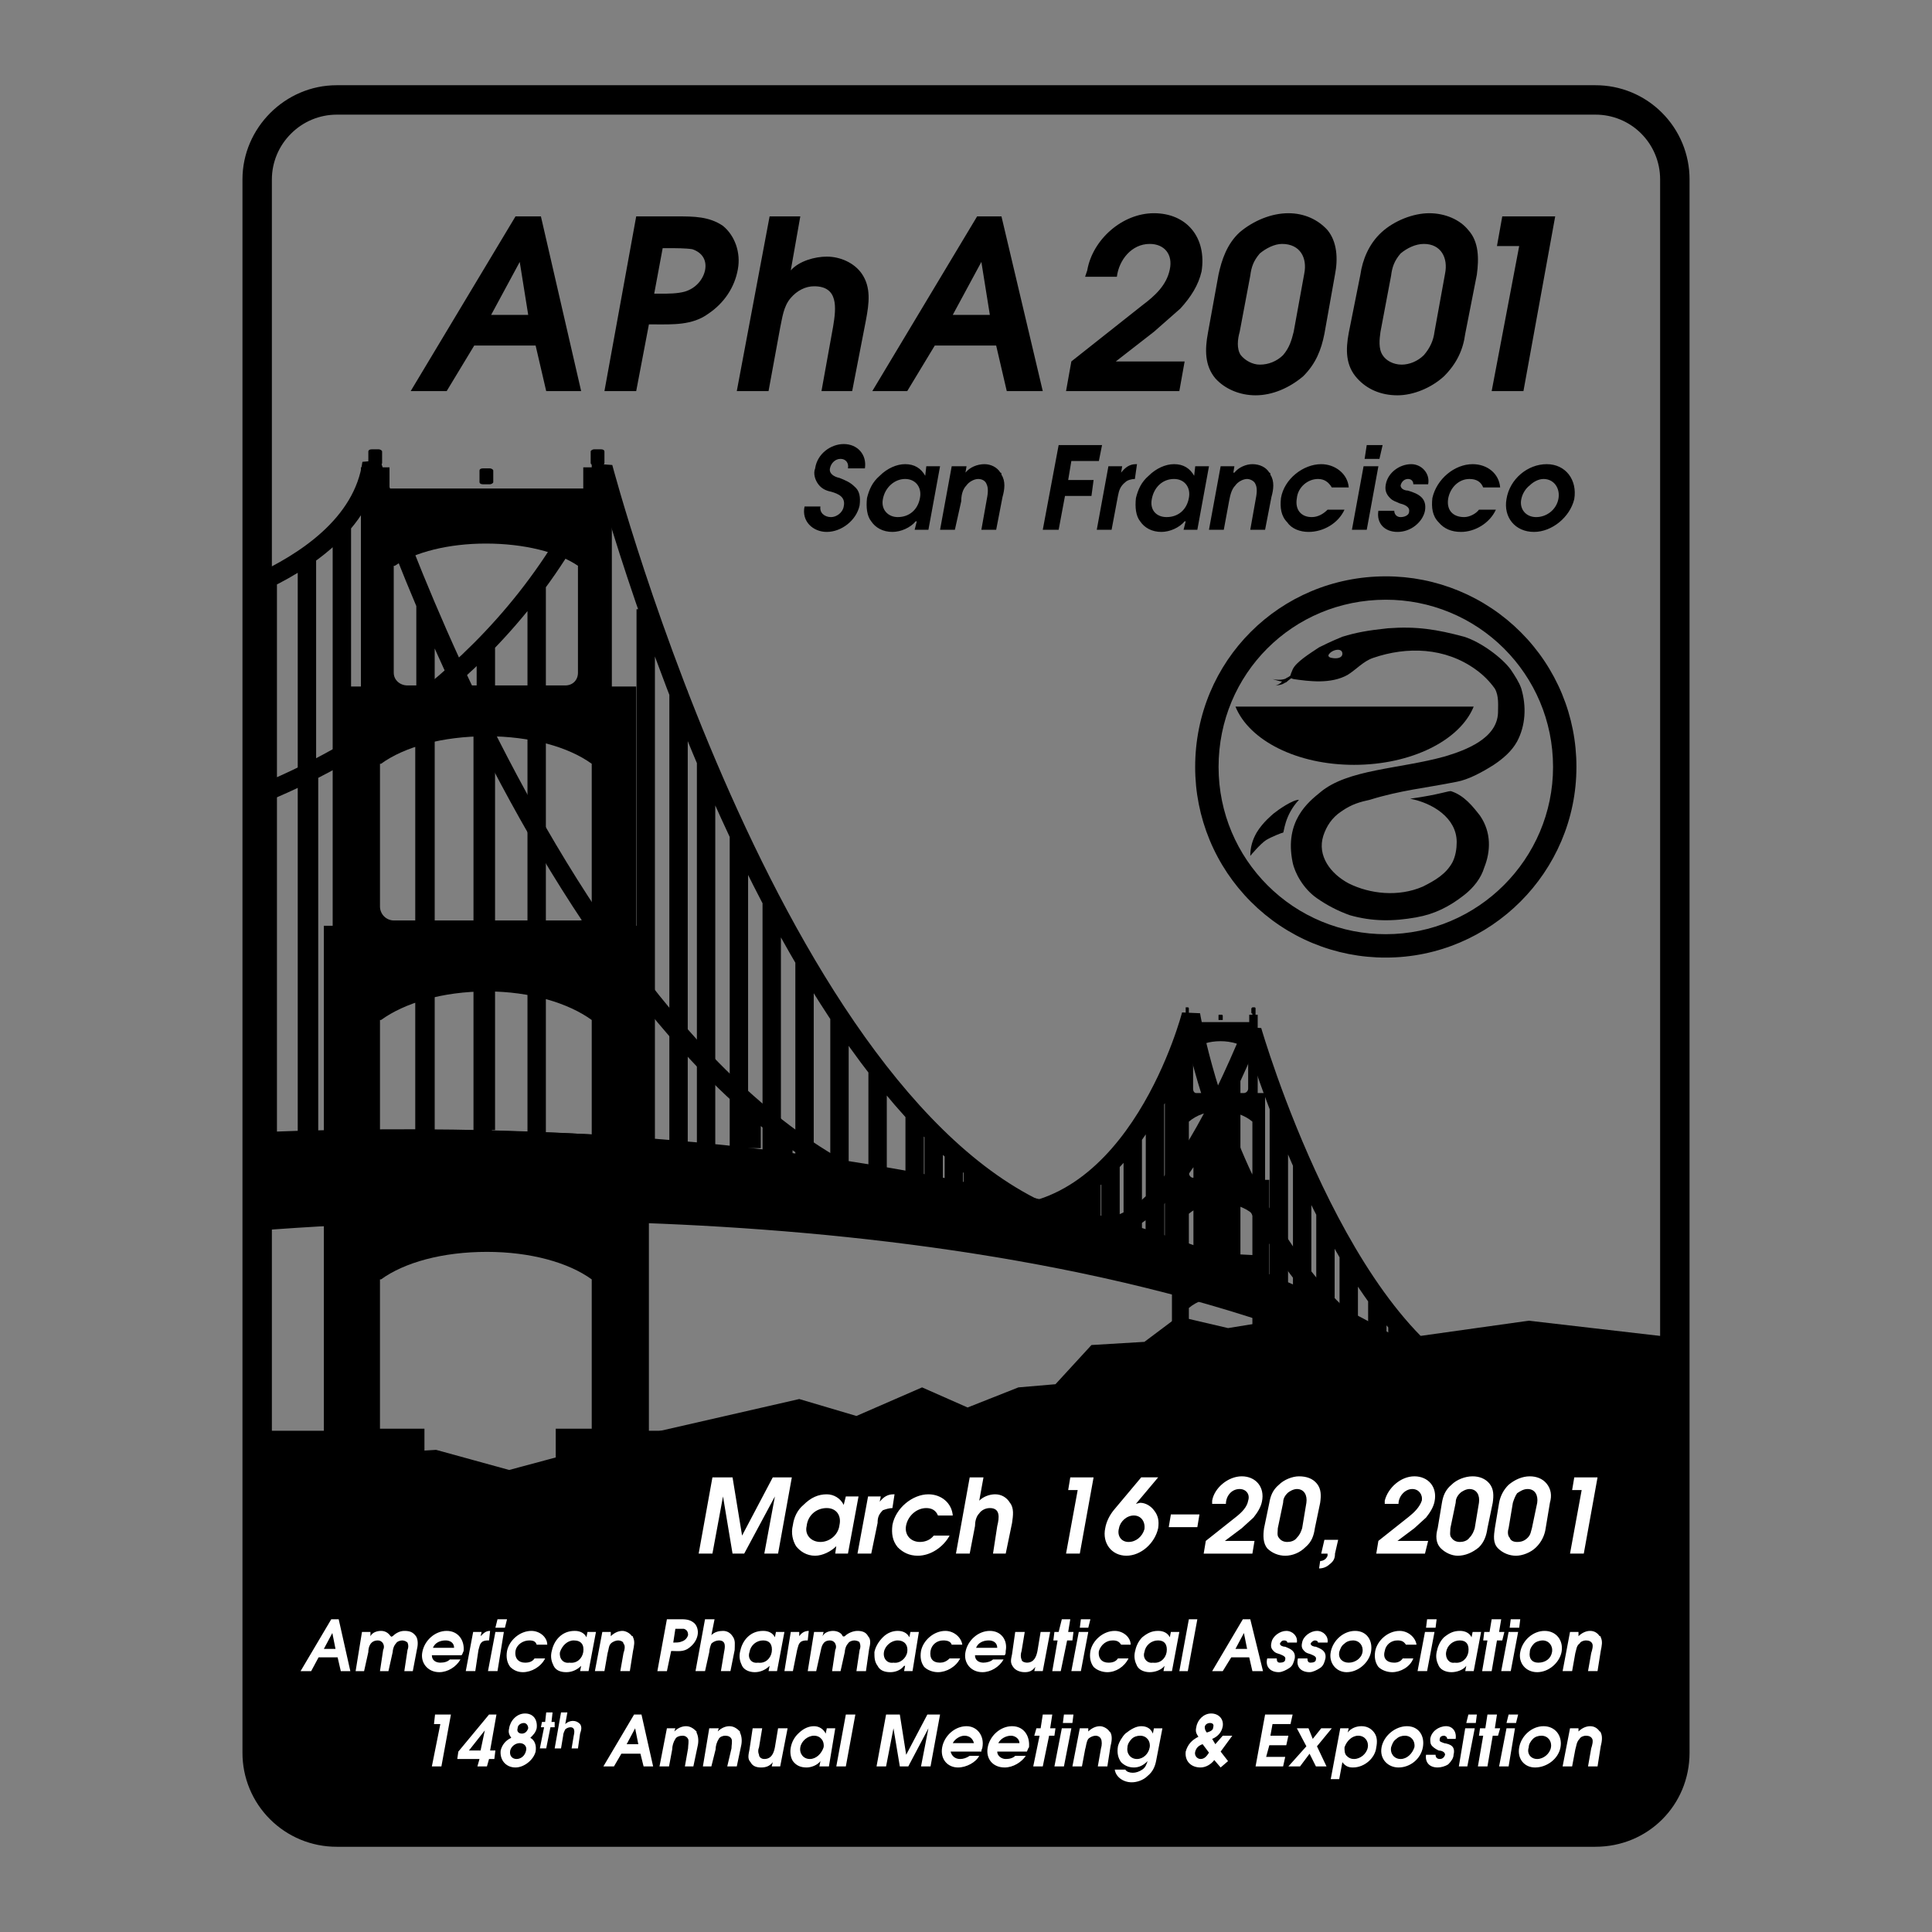
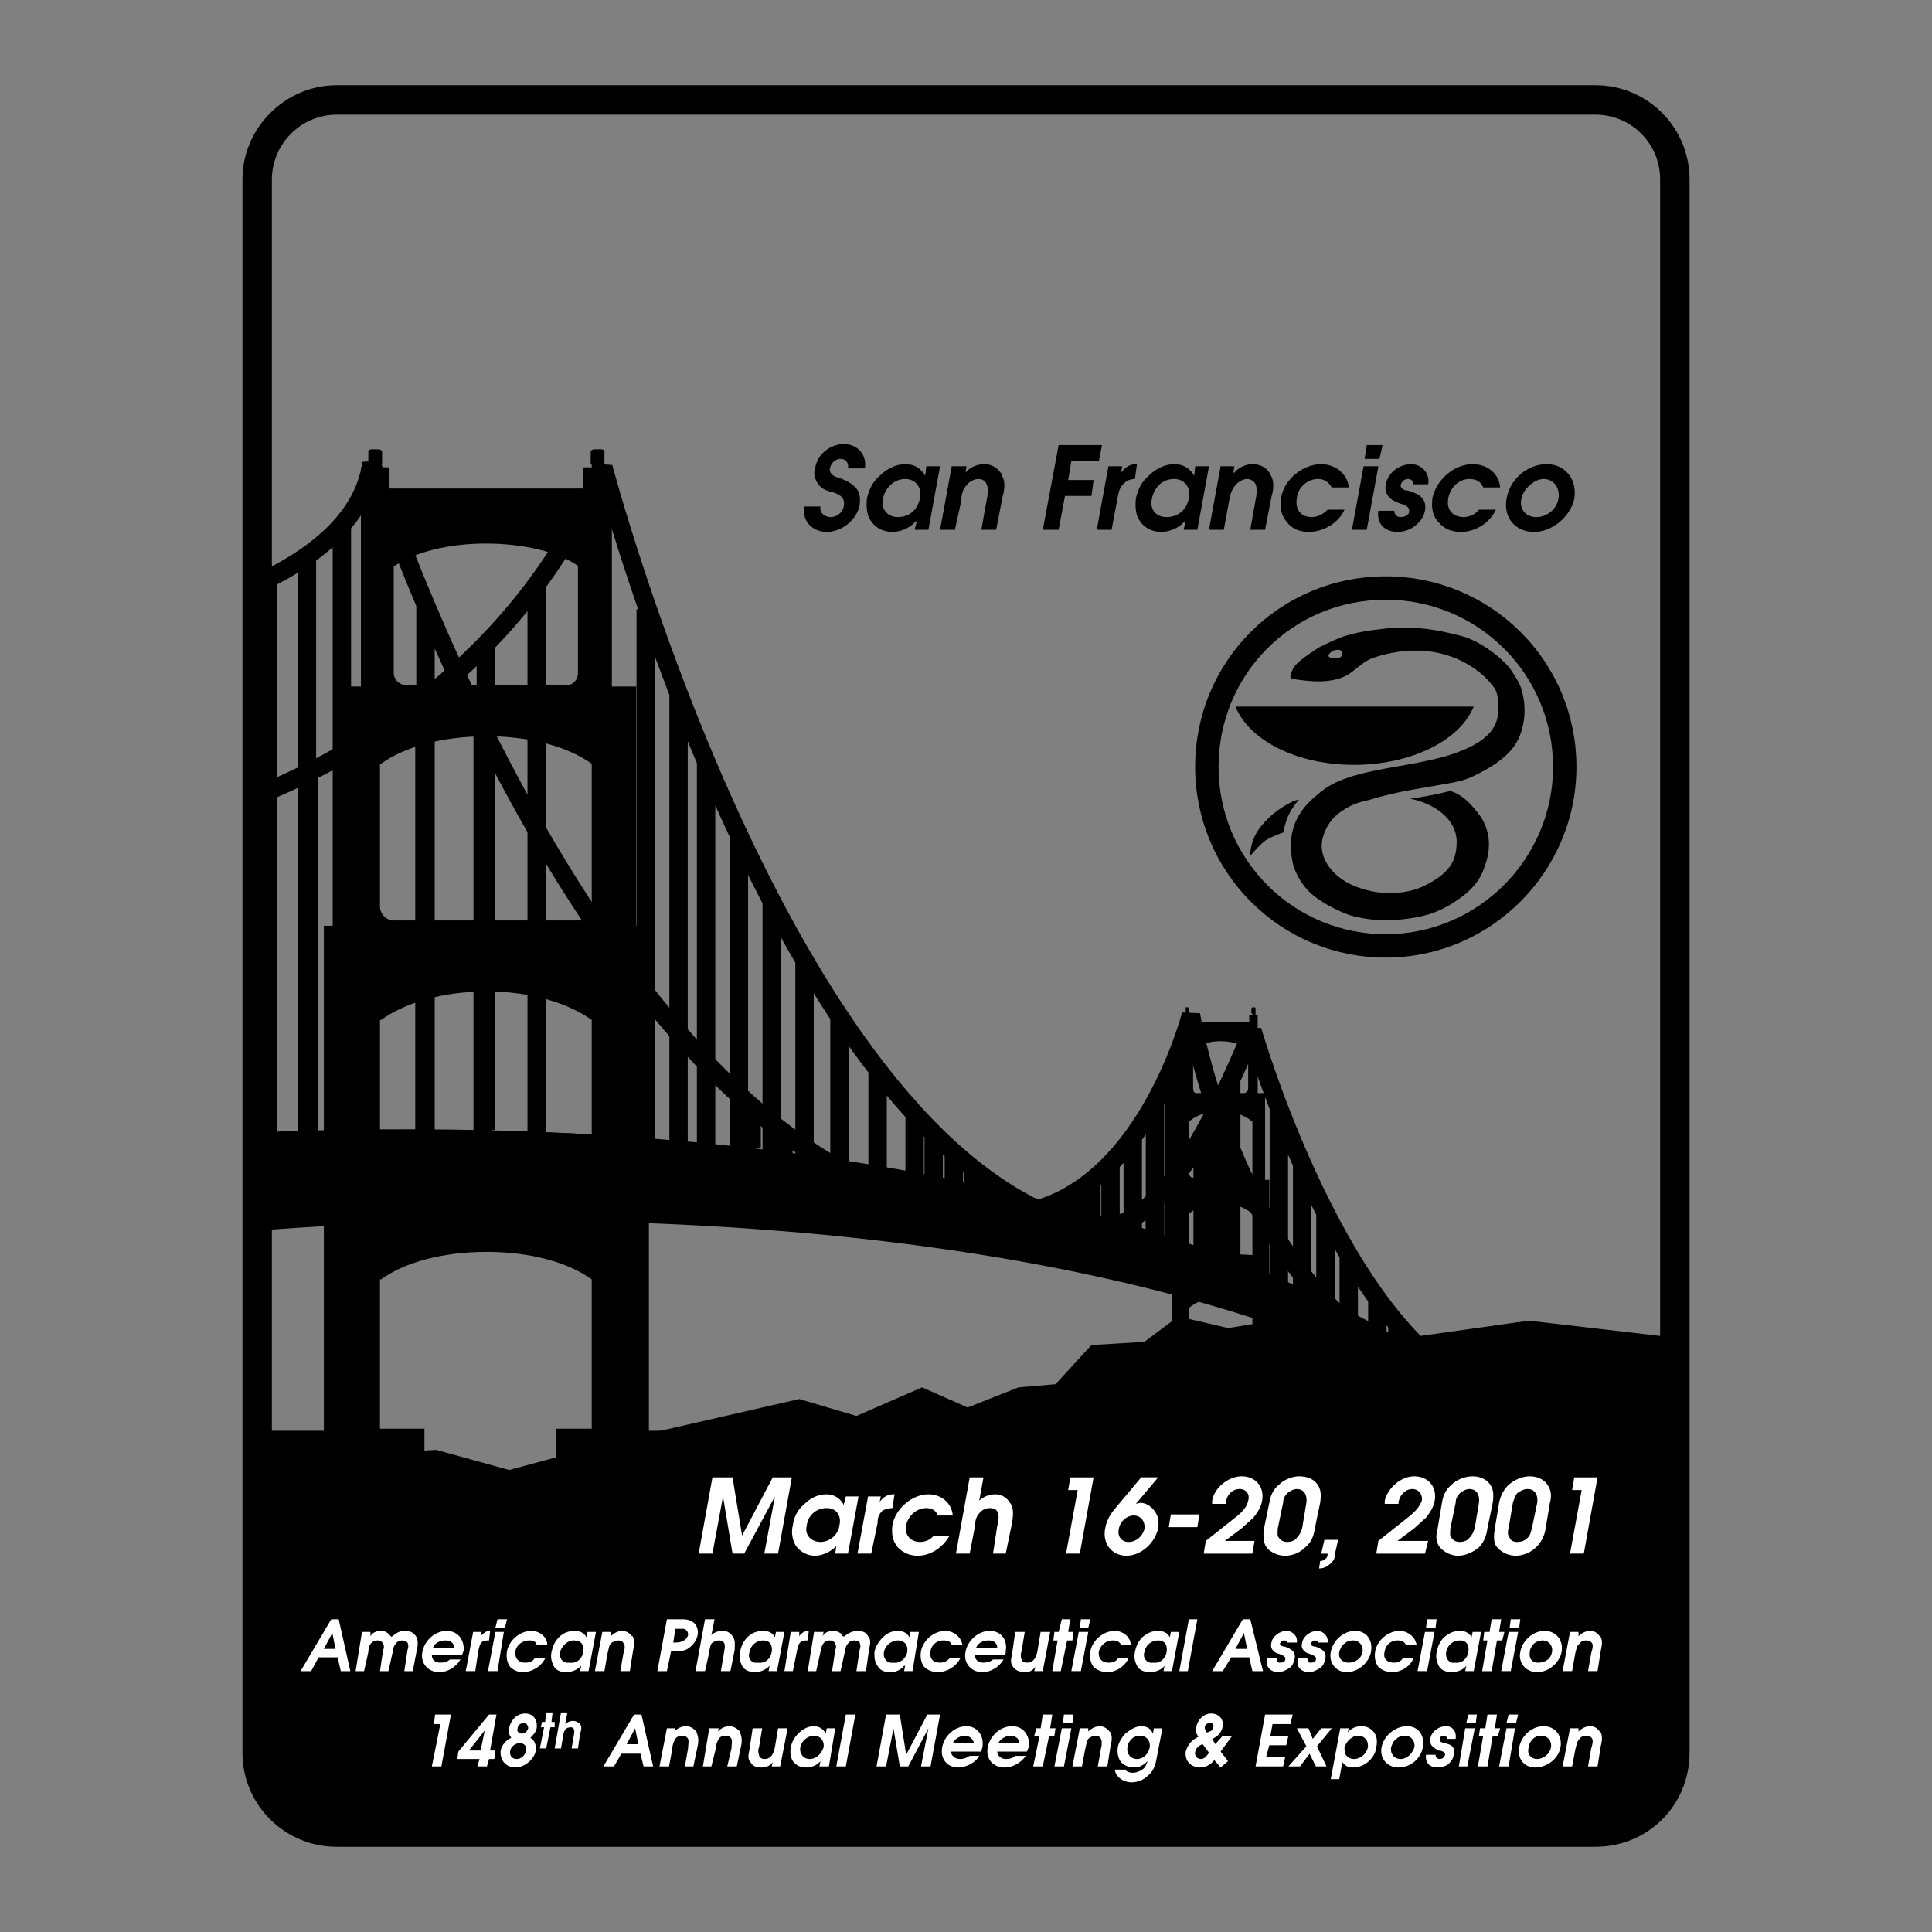
<svg xmlns="http://www.w3.org/2000/svg" width="1000" height="1000" viewBox="0 0 1000 1000" fill="none">
  <rect x="0" y="0" width="1000" height="1000" fill="#808080" stroke="none" />
  <path d="M174.21 44.117H825.79C832.184 44.098 838.518 45.344 844.428 47.785C850.338 50.226 855.706 53.812 860.222 58.337C864.754 62.864 868.349 68.241 870.801 74.159C873.253 80.077 874.513 86.421 874.51 92.827V907.172C874.51 920.78 869.14 932.951 860.352 941.724C851.579 950.507 839.398 955.881 825.79 955.881H174.21C167.804 955.887 161.459 954.628 155.541 952.177C149.622 949.725 144.246 946.128 139.721 941.594C135.196 937.079 131.61 931.713 129.17 925.805C126.729 919.897 125.482 913.564 125.501 907.172V92.832C125.501 79.535 131.015 67.359 139.856 58.509L139.887 58.477C148.732 49.632 160.913 44.117 174.21 44.117ZM825.79 59.339H174.21C169.822 59.351 165.479 60.229 161.431 61.921C157.382 63.613 153.707 66.087 150.615 69.201L150.589 69.232C147.473 72.322 144.998 75.997 143.304 80.046C141.611 84.095 140.734 88.438 140.722 92.827V907.172C140.708 911.565 141.563 915.917 143.238 919.978C144.912 924.039 147.374 927.729 150.48 930.834C153.595 933.953 157.294 936.427 161.366 938.114C165.438 939.801 169.802 940.668 174.21 940.665H825.79C835.201 940.665 843.585 936.987 849.592 930.969C855.6 924.962 859.278 916.583 859.278 907.177V92.832C859.278 83.618 855.548 75.193 849.457 69.102C846.352 65.993 842.662 63.53 838.6 61.855C834.538 60.179 830.184 59.324 825.79 59.339Z" fill="black" />
-   <path fill-rule="evenodd" clip-rule="evenodd" d="M255.312 243.532C255.312 242.982 254.218 242.438 253.668 242.438H249.829C248.734 242.438 248.189 242.982 248.189 243.532V249.561C248.189 250.105 248.734 250.655 249.829 250.655H253.668C254.218 250.655 255.312 250.11 255.312 249.561V243.532ZM632.893 525.765C632.893 525.22 632.349 525.22 632.349 525.22H631.254C630.699 525.22 630.699 525.22 630.699 525.765V527.954H632.893V525.765Z" fill="black" />
  <path fill-rule="evenodd" clip-rule="evenodd" d="M670.708 713.178V704.96H656.997V610.696H654.807V565.769H650.979V525.22H649.874V521.931C649.874 521.931 649.874 521.386 649.329 521.386H648.234L647.689 521.931V524.12C647.689 524.12 647.689 524.665 648.234 524.665V525.22H646.595V529.049H616.448V525.22H615.353V521.931C615.353 521.931 615.353 521.386 614.809 521.386H613.714V525.22H612.074V565.769H608.235V610.696H606.596V704.96H592.895V713.178H588.506V734.547H674.542V713.178H670.708ZM617.543 543.295C620.837 540.561 625.771 538.916 631.799 538.916C637.283 538.916 642.751 540.556 646.045 543.295V563.569C646.006 564.14 645.762 564.677 645.357 565.081C644.953 565.486 644.416 565.73 643.845 565.769H619.192C618.098 565.769 617.543 564.664 617.543 563.569V543.295ZM648.234 704.41H642.206V712.628H621.931V704.41H615.353V677.013C619.192 673.719 624.676 671.529 631.799 671.529C638.377 671.529 644.405 673.719 648.234 677.013V704.41ZM648.234 649.605C637.827 649.061 626.865 648.511 615.353 648.511V628.236C619.192 624.952 624.676 622.753 631.799 622.753C638.377 622.753 644.405 624.952 648.234 628.236V649.605ZM648.234 606.867C648.234 608.507 647.14 609.601 646.045 609.601H617.543C616.448 609.601 615.353 608.507 615.353 606.867V580.565C619.192 577.27 624.676 575.081 631.799 575.081C638.377 575.081 644.405 577.27 648.234 580.565V606.867ZM395.604 822.233V763.594H381.903V740.57H335.87V479.177H329.292V355.332H316.691V241.888H312.307V240.793C312.307 240.243 312.857 240.243 312.857 239.693V233.665C312.857 233.12 312.307 232.57 311.212 232.57H307.378C306.834 232.57 305.734 233.12 305.734 233.665V239.693C305.734 240.243 306.279 240.243 306.279 240.793V241.888H301.895V252.85H201.613V241.888H197.224V240.793C197.224 240.243 197.773 240.243 197.773 239.693V233.665C197.773 233.12 196.679 232.57 196.129 232.57H192.295C191.2 232.57 190.65 233.12 190.65 233.665V239.693C190.65 240.243 191.195 240.243 191.195 240.793V241.888H186.811V355.327H174.205V479.172H167.632V740.57H133.106V822.228H395.604V822.233ZM203.802 292.854H204.352C214.764 285.731 232.299 281.347 251.479 281.347C271.208 281.347 288.743 285.731 299.15 292.854V348.204C299.15 352.043 296.411 354.782 292.577 354.782H210.93C207.091 354.782 203.802 352.043 203.802 348.204V292.854ZM196.679 395.336H197.224C209.28 386.568 229.01 381.085 252.023 381.085C274.492 381.085 294.222 386.563 306.279 395.336V469.315C306.279 473.149 303.539 476.438 299.7 476.438H203.802C201.923 476.405 200.131 475.644 198.802 474.315C197.473 472.986 196.712 471.194 196.679 469.315V395.336ZM196.679 527.954H197.224C209.28 519.192 229.01 513.158 252.023 513.158C274.492 513.158 294.222 519.187 306.279 527.954V587.138C272.303 585.498 235.588 584.393 196.679 584.948V527.954ZM196.679 662.212H197.224C209.28 653.45 229.01 647.966 252.023 647.966C274.492 647.966 294.222 653.45 306.279 662.212V739.486H287.649V762.51H219.692V739.486H196.674V662.212H196.679Z" fill="black" />
  <path fill-rule="evenodd" clip-rule="evenodd" d="M737.565 718.112L756.2 714.818C756.2 714.818 588.506 567.954 133.111 586.044V636.999C229.56 629.332 533.706 616.175 737.565 718.112Z" fill="black" />
  <path d="M133.111 411.774C179.694 393.139 268.469 345.462 312.312 241.891C312.312 241.891 404.377 590.419 558.374 634.262C580.293 640.291 608.235 630.434 648.239 533.43C648.239 533.43 693.727 691.257 767.701 719.749M334.226 315.32V590.419M351.216 357.519V599.742M365.467 394.233V598.647M382.452 432.048V605.77M399.443 467.668V608.504M416.428 496.71V613.983M434.513 525.762V614.533M454.243 553.705V614.533M473.422 576.173V627.689M483.285 586.585V624.4M493.702 595.898V620.011M503.559 603.571V616.177M597.813 621.656V651.253M661.935 573.984V667.143M673.992 601.926V675.356M686.049 628.234V689.607M698.105 649.603V685.228M712.901 672.077V692.901M723.319 699.474V685.773M622.476 587.135V648.508M637.282 559.188V656.176M277.781 302.719V601.926M251.479 333.405V584.946M219.692 361.902V598.097M159.959 399.167V595.898" stroke="black" stroke-width="9.52" stroke-miterlimit="2.613" />
  <path d="M133.111 302.168C157.22 291.206 187.911 271.476 192.295 239.695C192.295 239.695 315.046 618.921 512.882 628.783C589.05 632.077 616.448 525.217 616.448 525.217C616.448 525.217 644.405 697.289 767.696 719.753M138.59 299.429V601.381M158.864 287.922V604.675M176.949 272.026V600.286M220.242 312.03V597.536M249.834 377.792V595.897M389.031 572.339V594.258M405.471 586.04V604.675M555.625 617.266V630.978M564.937 611.248V630.428M574.804 601.925V633.162M586.316 588.774V635.901M597.813 570.139V642.474M607.685 550.415V651.802M630.149 575.078V657.285" stroke="black" stroke-width="9.52" stroke-miterlimit="2.613" />
  <path fill-rule="evenodd" clip-rule="evenodd" d="M174.21 948.274H825.79C848.814 948.274 866.889 930.189 866.889 907.175V692.354L791.27 683.592L724.963 692.904L686.054 679.203L635.633 687.421L609.875 681.392L592.345 694.544L564.937 696.183L546.312 716.468L527.133 718.107L500.825 728.514L477.262 718.107L443.286 732.903L413.694 724.141L322.724 744.965L263.54 760.85L225.726 750.443L133.111 755.927V907.175C133.111 930.189 151.741 948.274 174.21 948.274Z" fill="black" />
  <path fill-rule="evenodd" clip-rule="evenodd" d="M167.632 853.461L172.015 845.243L173.655 853.461H167.632ZM155.575 864.973H161.059L164.892 857.85H174.755L176.399 864.973H181.333L175.305 838.12H171.465L155.575 864.973ZM187.361 844.693H191.745V846.893C192.84 844.693 195.579 844.148 197.223 844.148C199.418 844.148 201.062 845.243 202.157 846.893C202.157 846.893 202.702 846.893 202.702 847.438C202.702 846.893 203.252 846.893 203.252 846.893C204.891 845.243 207.086 844.148 209.28 844.148C212.019 844.148 213.664 844.693 215.308 846.893C216.403 848.532 216.403 851.271 215.853 853.461L213.664 864.973H209.28L210.925 854.021C211.194 853.417 211.333 852.763 211.333 852.102C211.333 851.44 211.194 850.786 210.925 850.182C210.172 849.497 209.197 849.109 208.18 849.087C207.086 849.087 205.441 849.632 204.891 850.727C203.797 851.821 203.252 854.021 203.252 855.116L201.057 864.973H196.674L198.318 854.021C198.586 853.513 198.726 852.948 198.726 852.374C198.726 851.8 198.586 851.234 198.318 850.727C198.061 850.224 197.668 849.804 197.183 849.515C196.699 849.225 196.143 849.077 195.579 849.087C191.745 849.087 190.645 852.371 190.645 855.116L188.451 864.973H184.067L187.361 844.693ZM224.076 852.911C225.171 850.177 227.915 849.082 230.654 849.082C232.844 849.082 235.038 850.177 235.038 852.911H224.076ZM238.872 856.755C239.417 856.21 239.417 855.661 239.967 854.566C240.511 849.082 237.227 844.148 231.199 844.148C225.171 844.148 219.692 849.082 218.598 855.111C217.503 860.594 221.337 865.517 227.365 865.517C231.749 865.517 236.133 862.783 238.327 858.939H232.844C231.749 860.034 230.104 860.589 227.915 860.589C225.721 860.589 223.526 859.484 223.526 856.75H238.872V856.755ZM244.906 844.693H249.289L248.745 846.893C250.389 845.243 251.484 844.148 253.678 844.148L253.134 849.082C252.039 849.082 250.944 849.082 249.844 849.627C248.205 850.722 248.205 852.361 247.655 854.016L246.011 864.968H241.082L244.906 844.693ZM256.412 844.693H260.796L257.507 864.968H252.578L256.412 844.693ZM257.507 838.12H262.441L261.346 842.509H256.412L257.507 838.12ZM282.165 858.394C279.976 862.783 275.042 865.517 270.658 865.517C267.919 865.517 265.725 864.423 264.08 862.784C262.435 860.594 261.886 857.85 262.435 854.566C263.535 849.082 269.014 844.148 275.042 844.148C279.426 844.148 283.26 847.443 283.26 851.271H277.781C277.237 849.632 276.137 849.082 273.947 849.082C270.658 849.082 267.369 851.272 266.819 854.566C266.274 858.395 268.464 860.594 271.753 860.594C273.947 860.594 275.587 860.039 276.687 858.394H282.165ZM301.895 855.111C301.35 858.395 298.606 861.139 294.772 860.594C291.483 861.139 289.293 858.395 289.843 855.111C290.938 851.816 293.677 849.082 296.966 849.082C300.8 849.082 302.439 851.272 301.895 855.111ZM308.468 844.693H304.084L303.539 847.438C302.439 845.238 300.25 844.143 297.511 844.143C294.222 844.143 291.483 845.238 289.293 847.438C287.104 849.627 286.004 852.361 285.454 855.111C284.909 857.845 285.454 860.034 286.554 862.234C287.649 864.423 289.843 865.517 293.127 865.517C295.866 865.517 298.605 864.423 300.8 862.234L300.255 864.968H304.639L308.468 844.693ZM311.757 844.693H316.141V846.893C317.785 845.243 319.98 844.148 322.169 844.148C323.814 844.148 326.003 845.243 327.103 846.893C327.647 846.893 327.647 846.893 327.647 847.438C328.742 849.627 328.197 851.816 327.647 854.561L326.003 864.968H321.069L322.714 855.655C323.264 854.016 323.808 851.816 322.714 850.722C322.714 849.627 321.069 849.082 319.974 849.082C318.88 849.082 317.235 849.627 316.135 850.722C315.036 851.816 315.041 854.016 314.491 855.655L312.852 864.968H307.918L311.757 844.693ZM340.254 864.973L345.188 838.12H351.761C354.505 838.12 356.695 838.12 358.889 839.76C360.534 840.865 361.628 843.599 361.078 846.338C360.534 849.082 358.889 851.271 356.694 852.916C353.955 855.116 350.666 854.566 348.477 854.566H347.382L345.193 864.973H340.254ZM349.022 850.177C350.116 850.177 351.761 850.177 352.861 849.632C353.638 849.397 354.345 848.973 354.919 848.398C355.492 847.823 355.915 847.115 356.15 846.338C356.15 844.698 355.6 843.604 353.955 843.054H349.572L348.477 850.177H349.022ZM364.917 838.12H369.851L368.206 846.338C369.851 844.698 372.04 844.148 374.235 844.148C376.429 844.148 378.074 845.243 379.169 846.893C380.813 849.082 380.263 851.272 380.263 854.016L378.074 864.968H373.14L374.785 855.111C375.329 852.366 375.879 849.082 372.046 849.082C370.611 849.145 369.248 849.728 368.212 850.722C367.591 852.108 367.22 853.594 367.117 855.111L364.928 864.968H359.994L364.917 838.12ZM399.443 855.111C398.898 858.395 396.154 861.139 392.32 860.594C389.031 861.139 386.836 858.395 387.936 855.111C388.2 853.417 389.066 851.876 390.374 850.769C391.682 849.662 393.345 849.063 395.059 849.082C398.343 849.082 399.988 851.272 399.443 855.111ZM406.016 844.693H401.632L401.087 847.438C399.993 845.238 397.798 844.143 395.059 844.143C391.775 844.143 389.031 845.238 386.841 847.438C384.652 849.627 383.552 852.361 383.008 855.111C382.463 857.845 383.008 860.034 384.102 862.234C385.197 864.423 387.936 865.517 390.675 865.517C393.415 865.517 396.159 864.423 398.348 862.234L397.803 864.968H402.187L406.016 844.693ZM409.305 844.693H413.689V846.893C414.789 845.243 416.428 844.148 418.623 844.148L418.078 849.082C416.978 849.082 415.883 849.082 414.789 849.627C413.144 850.722 413.144 852.361 412.594 854.016L410.4 864.968H406.016L409.305 844.693ZM421.362 844.693H426.295L425.751 846.893C426.845 844.693 429.585 844.148 431.229 844.148C433.424 844.148 435.613 845.243 436.163 846.893C436.708 846.893 436.708 846.893 436.708 847.438C436.708 846.893 437.257 846.893 437.257 846.893C438.902 845.243 441.641 844.148 443.836 844.148C446.03 844.148 448.22 844.693 449.314 846.893C450.959 848.532 450.409 851.271 449.864 853.461L448.22 864.973H443.286L444.93 854.021C445.2 853.417 445.339 852.763 445.339 852.102C445.339 851.44 445.2 850.786 444.93 850.182C444.93 849.637 443.286 849.087 442.191 849.087C441.097 849.087 439.452 849.632 438.902 850.727C437.807 851.821 437.257 854.021 437.257 855.116L435.068 864.973H430.684L432.329 854.021C432.874 852.916 432.874 851.821 432.329 850.727C431.784 849.632 430.684 849.087 429.59 849.087C425.756 849.087 425.206 852.371 424.656 855.116L422.467 864.973H418.083L421.362 844.693ZM469.583 855.111C469.039 858.395 465.749 861.139 462.46 860.594C459.171 861.139 456.982 858.395 457.527 855.111C458.077 851.816 461.366 849.082 464.655 849.082C467.944 849.082 470.133 851.272 469.583 855.111ZM475.612 844.693H471.228L470.678 847.438C469.583 845.238 467.394 844.143 464.65 844.143C461.905 844.143 459.166 845.238 456.977 847.438C454.787 849.627 453.143 852.361 452.593 855.111C452.593 857.845 452.593 860.034 454.237 862.234C455.332 864.423 457.527 865.517 460.816 865.517C463.555 865.517 466.294 864.423 467.939 862.234H468.483L467.939 864.968H472.323L475.612 844.693ZM496.986 858.394C494.797 862.783 489.863 865.517 485.479 865.517C482.74 865.517 480.001 864.423 478.356 862.784C476.712 860.594 476.167 857.85 476.712 854.566C477.806 849.082 483.29 844.148 489.313 844.148C493.702 844.148 497.536 847.443 498.081 851.271H492.597C492.052 849.632 490.408 849.082 488.213 849.082C484.924 849.082 482.185 851.272 481.635 854.566C481.09 858.395 482.729 860.594 486.569 860.594C488.213 860.594 489.858 860.039 491.502 858.394H496.986ZM505.203 852.911C506.298 850.177 509.043 849.082 511.782 849.082C513.981 849.082 516.171 850.177 516.171 852.911H505.203ZM520.005 856.755C520.549 856.21 520.549 855.661 520.549 854.566C521.644 849.082 518.35 844.148 512.332 844.148C506.293 844.148 500.82 849.082 499.72 855.111C498.625 860.594 502.459 865.517 508.487 865.517C512.876 865.517 517.25 862.783 519.449 858.939H513.966C512.871 860.034 510.672 860.589 509.032 860.589C506.843 860.589 504.643 859.484 504.643 856.75H520.005V856.755ZM543.563 844.693L539.734 864.968H535.345L535.89 862.778C534.251 864.968 532.596 865.512 530.406 865.512C527.672 865.512 525.473 864.418 524.378 862.778C522.739 860.589 523.283 858.939 523.833 856.2L525.473 844.688H530.406L528.767 854.555C528.222 856.195 528.222 857.839 528.767 858.934C528.767 860.029 530.406 860.584 531.501 860.584C535.34 860.584 536.435 857.289 536.985 854.555L538.624 844.688H543.563V844.693ZM547.407 849.082H545.207L545.763 844.693H547.952L549.596 838.12H553.98L552.886 844.693H555.625L555.075 849.082H552.341L549.046 864.973H544.658L547.407 849.082ZM558.369 844.693H563.292L559.464 864.968H554.53L558.369 844.693ZM559.464 838.12H564.387L563.292 842.509H558.904L559.464 838.12ZM584.117 858.394C581.927 862.783 577.538 865.517 573.165 865.517C570.421 865.517 567.681 864.423 566.042 862.784C564.392 860.594 563.842 857.85 564.392 854.566C565.497 849.082 570.971 844.148 576.999 844.148C581.388 844.148 585.227 847.443 585.227 851.271H580.293C579.199 849.632 578.094 849.082 575.904 849.082C572.62 849.082 569.876 851.272 568.781 854.566C568.237 858.395 570.421 860.594 573.715 860.594C575.904 860.594 577.544 860.039 578.649 858.394H584.117ZM603.846 855.111C603.302 858.395 600.562 861.139 596.723 860.594C593.989 861.139 591.24 858.395 592.345 855.111C592.607 853.416 593.472 851.874 594.781 850.766C596.089 849.659 597.754 849.061 599.468 849.082C602.752 849.082 604.391 851.272 603.846 855.111ZM610.419 844.693H606.041L605.496 847.438C604.391 845.238 602.202 844.143 599.468 844.143C596.173 844.143 593.984 845.238 591.24 847.438C589.05 849.627 587.956 852.361 587.411 855.111C586.866 857.845 587.411 860.034 588.506 862.234C589.6 864.423 592.345 865.517 595.084 865.517C597.823 865.517 601.112 864.423 602.757 862.234L602.212 864.968H606.601L610.419 844.693ZM615.353 838.12H619.742L614.808 864.973H610.419L615.353 838.12ZM639.472 853.461L643.85 845.243L645.5 853.461H639.472ZM627.415 864.973H632.899L637.288 857.85H646.6L648.239 864.973H653.723L647.145 838.12H643.3L627.415 864.973ZM666.324 850.177C666.324 849.632 665.78 849.082 664.685 849.082C663.59 849.082 663.035 849.627 662.485 850.722C662.485 851.816 664.135 852.361 665.23 852.361C667.964 853.456 670.713 854.561 670.153 858.389C669.608 860.589 669.058 862.228 667.419 863.323C665.78 864.418 663.59 865.512 661.935 865.512C657.557 865.512 654.812 862.778 655.907 858.389H660.841C660.841 860.029 661.385 860.589 662.48 860.589C664.13 860.589 665.224 860.034 665.224 858.939C665.769 857.3 663.585 856.75 662.48 856.205C660.841 855.66 660.291 855.661 659.196 854.566C658.101 853.461 657.557 852.366 658.101 850.177C658.646 846.893 662.48 844.148 665.774 844.148C669.058 844.148 671.803 846.893 671.258 850.177H666.324ZM682.21 850.177C682.21 849.632 681.665 849.082 680.57 849.082C680.026 849.082 678.931 849.627 678.381 850.722C678.381 851.816 680.02 852.361 681.115 852.361C683.859 853.456 686.599 854.561 686.049 858.389C685.504 860.589 684.954 862.228 683.315 863.323C681.665 864.418 679.476 865.512 677.831 865.512C673.442 865.512 670.708 862.778 671.803 858.389H676.726C676.726 860.029 677.281 860.589 678.376 860.589C680.015 860.589 681.11 860.034 681.11 858.939C681.655 857.3 679.47 856.75 678.376 856.205C676.726 855.66 676.176 855.661 675.081 854.566C673.987 853.461 673.442 852.366 673.987 850.177C674.531 846.893 678.376 844.148 681.66 844.148C684.954 844.148 687.688 846.893 687.143 850.177H682.21ZM700.295 849.082C703.589 849.082 705.778 851.816 705.228 855.111C704.684 858.395 701.389 860.594 698.105 860.594C694.811 860.594 692.622 858.395 693.172 855.111C693.716 853.461 694.266 851.816 695.906 850.722C697.016 849.627 698.655 849.082 700.295 849.082ZM701.389 844.148C695.361 844.148 689.888 849.082 688.783 855.111C687.688 860.594 691.527 865.517 697.011 865.517C703.029 865.517 708.512 860.594 709.617 855.111C710.712 849.082 707.418 844.148 701.389 844.148ZM731.536 858.394C729.897 862.783 724.958 865.517 720.574 865.517C717.84 865.517 715.091 864.423 713.451 862.784C711.812 860.594 711.262 857.85 711.812 854.566C712.906 849.082 718.39 844.148 724.418 844.148C728.797 844.148 732.636 847.443 733.181 851.271H727.697C726.603 849.632 725.508 849.082 723.319 849.082C720.024 849.082 717.29 851.272 716.74 854.566C715.635 858.395 717.835 860.594 721.664 860.594C723.313 860.594 724.958 860.039 726.053 858.394H731.536ZM737.565 844.693H742.498L738.659 864.968H733.726L737.565 844.693ZM738.659 838.12H743.593L743.048 842.509H738.115L738.659 838.12ZM760.028 855.111C759.484 858.395 756.744 861.139 752.905 860.594C750.171 861.139 747.972 858.395 748.516 855.111C748.781 853.416 749.648 851.873 750.958 850.765C752.268 849.658 753.934 849.06 755.65 849.082C758.934 849.082 760.573 851.272 760.028 855.111ZM766.607 844.693H762.228L761.673 847.438C760.578 845.238 758.389 844.143 755.655 844.143C752.36 844.143 750.171 845.238 747.427 847.438C745.237 849.627 744.143 852.361 743.598 855.111C743.053 857.845 743.598 860.034 744.693 862.234C745.787 864.423 748.521 865.517 751.271 865.517C754.005 865.517 757.299 864.423 758.944 862.234L758.399 864.968H762.788L766.607 844.693ZM769.896 849.082H767.701L768.246 844.693H770.99L772.085 838.12H777.019L775.924 844.693H778.663L777.569 849.082H774.824L772.085 864.973H767.151L769.896 849.082ZM780.853 844.693H785.786L781.958 864.968H777.024L780.853 844.693ZM781.958 838.12H786.881L786.336 842.509H781.402L781.958 838.12ZM798.393 849.082C801.677 849.082 803.876 851.816 803.326 855.111C802.782 858.395 800.032 860.594 796.204 860.594C792.909 860.594 791.27 858.395 791.815 855.111C791.815 853.461 792.909 851.816 794.004 850.722C795.098 849.627 797.298 849.082 798.393 849.082ZM799.482 844.148C793.454 844.148 787.97 849.082 786.876 855.111C785.781 860.594 789.62 865.517 795.648 865.517C801.666 865.517 807.15 860.594 808.255 855.111C809.355 849.082 805.516 844.148 799.482 844.148ZM812.639 844.693H817.028V846.893C818.667 845.243 820.856 844.148 823.056 844.148C825.245 844.148 826.885 845.243 827.979 846.893C828.535 846.893 828.534 846.893 828.534 847.438C829.629 849.627 829.079 851.816 828.534 854.561L826.885 864.968H821.961L823.601 855.655C824.146 854.016 824.695 851.816 824.146 850.722C823.596 849.627 822.506 849.082 820.851 849.082C819.757 849.082 818.117 849.627 817.567 850.722C815.928 851.816 815.928 854.016 815.378 855.655L813.728 864.968H808.805L812.639 844.693ZM227.915 892.37H224.626L225.176 887.447H233.394L228.465 914.294H223.526L227.915 892.37ZM248.739 906.066H242.711L250.934 895.659L248.739 906.066ZM237.233 906.626L236.688 910.455H248.195L247.1 914.294H252.034L253.128 910.455H255.868L256.412 906.066H253.673L256.962 887.442H253.128L237.233 906.626ZM263.535 894.57C264.08 890.731 267.369 886.897 271.753 886.897C276.137 886.897 278.331 890.181 277.781 894.57C277.237 896.759 276.137 897.854 274.492 899.503C276.681 900.598 277.781 903.332 277.231 906.626C276.132 911.005 271.203 914.844 266.819 914.844C261.886 914.844 258.602 911.005 259.146 906.071C259.478 904.622 260.147 903.271 261.1 902.13C262.053 900.988 263.263 900.088 264.63 899.503C263.535 897.848 262.985 896.754 263.535 894.57ZM267.919 894.57C267.374 896.209 268.464 897.304 270.108 897.304C271.753 897.304 272.848 896.209 273.397 894.57C273.397 892.93 272.303 891.825 271.208 891.825C269.564 891.82 267.919 892.925 267.919 894.57ZM264.085 906.066C263.54 908.811 265.18 910.455 267.374 910.455C269.564 910.455 271.758 908.816 272.303 906.066C272.853 903.877 271.208 902.238 269.014 902.238C266.824 902.238 264.63 903.882 264.085 906.066ZM281.62 894.02H279.976L280.526 891.275H282.165L282.715 886.342H286.004L285.454 891.275H287.099V894.02H284.904L282.715 904.971H279.426L281.62 894.02ZM290.388 886.342H293.677L292.582 892.37C293.619 891.376 294.982 890.794 296.416 890.731C298.061 890.731 299.155 891.275 300.255 892.37C301.35 894.02 300.8 895.664 300.255 897.304L299.155 904.977H295.866L296.961 898.398C297.506 896.209 297.506 894.02 295.316 894.02C294.301 894.04 293.327 894.429 292.577 895.115C292.027 896.209 291.483 897.304 291.483 898.398L290.388 904.977H287.099L290.388 886.342ZM324.363 902.787L328.747 894.57L330.392 902.787H324.363ZM312.307 914.294H317.785L321.619 907.716H331.486L333.126 914.294H338.06L332.031 887.442H328.197L312.307 914.294ZM345.188 894.57H349.572L349.022 896.209C350.666 894.57 352.861 893.475 355.05 893.475C357.239 893.475 358.884 894.57 360.528 896.209V896.754C361.623 898.943 361.623 901.688 361.073 903.877L358.884 914.294H354.5L356.145 904.971C356.145 903.332 356.689 901.143 356.145 900.048C355.889 899.544 355.497 899.121 355.012 898.829C354.528 898.538 353.971 898.388 353.405 898.398C351.761 898.398 350.116 898.943 349.572 900.048C348.53 901.687 347.961 903.58 347.927 905.521L346.288 914.294H341.354L345.188 894.57ZM367.107 894.57H372.04L371.496 896.209C373.14 894.57 375.329 893.475 377.524 893.475C379.713 893.475 381.358 894.57 383.002 896.209V896.754C384.097 898.943 384.097 901.688 383.547 903.877L381.358 914.294H376.424L378.613 904.971C378.613 903.332 379.163 901.143 378.613 900.048C378.069 898.943 376.969 898.398 375.324 898.398C374.23 898.398 372.585 898.943 372.035 900.048C370.994 901.687 370.425 903.58 370.391 905.521L368.201 914.294H363.817L367.107 894.57ZM407.66 894.57L403.827 914.299H399.443L399.988 912.1C398.343 914.299 396.154 914.844 393.959 914.844C391.77 914.844 389.575 914.299 388.481 912.1C386.836 910.46 387.381 908.271 387.931 905.521L389.575 894.57H394.509L392.865 904.427C392.595 905.031 392.456 905.685 392.456 906.346C392.456 907.008 392.595 907.662 392.865 908.266C392.865 909.361 393.959 910.455 395.604 910.455C399.438 910.455 400.532 907.171 401.082 904.427L402.727 894.57H407.66ZM426.29 904.427C425.196 907.721 422.456 910.455 419.167 910.455C415.878 910.455 413.684 907.721 414.234 904.427C414.783 901.143 418.073 898.398 421.357 898.398C424.651 898.398 426.84 901.143 426.29 904.427ZM432.324 894.57H427.94L427.395 897.304C426.301 895.114 424.106 893.475 421.367 893.475C418.628 893.475 415.889 894.57 413.149 897.304C411.153 899.215 409.812 901.708 409.315 904.427C408.771 907.171 409.315 909.91 410.41 911.55C412.055 913.749 414.249 914.844 417.538 914.844C419.728 914.844 423.017 913.749 424.661 911.55L424.117 914.294H429.05L432.324 894.57ZM437.802 887.447H442.731L437.802 914.294H432.869L437.802 887.447ZM458.626 887.447H465.749L469.039 908.266L479.995 887.447H486.574L481.64 914.294H476.712L480.545 894.57L470.133 914.294H465.749L462.46 894.57L458.626 914.294H453.693L458.626 887.447ZM493.152 902.238C494.247 900.048 496.986 898.398 499.18 898.398C501.92 898.398 503.564 900.048 504.109 902.238H493.152ZM507.948 906.626C507.948 905.521 508.493 904.977 508.493 904.427C509.587 898.398 505.748 893.475 500.27 893.475C494.241 893.475 488.763 898.398 487.663 904.427C486.569 910.455 490.408 914.844 495.881 914.844C500.265 914.844 505.193 912.1 506.848 908.816H501.909C500.265 909.91 498.62 910.455 496.975 910.455C494.236 910.455 492.592 908.816 492.042 906.626H507.948ZM516.166 906.626C516.166 908.816 518.355 910.455 520.554 910.455C522.744 910.455 524.383 909.91 525.478 908.816H530.961C528.772 912.1 524.383 914.844 520.01 914.844C513.981 914.844 510.142 910.455 511.237 904.427C512.342 898.398 517.815 893.475 523.844 893.475C529.872 893.475 533.166 898.398 532.606 904.427C532.066 904.972 532.066 905.521 531.511 906.626H516.166ZM527.677 902.238C527.677 900.048 525.478 898.398 523.289 898.398C520.554 898.398 517.805 900.048 516.71 902.238H527.677ZM538.084 898.398H535.345L536.44 894.57H538.629L539.734 887.447H544.658L543.563 894.57H546.312L545.763 898.398H543.018L539.734 914.294H534.8L538.084 898.398ZM549.596 894.57H554.53L550.691 914.299H545.768L549.596 894.57ZM550.686 887.447H555.62L555.075 891.825H550.141L550.686 887.447ZM558.904 894.57H563.292V896.209C564.932 894.57 567.132 893.475 569.321 893.475C570.96 893.475 573.16 894.57 574.255 896.209L574.799 896.754C575.894 898.943 575.344 901.688 574.799 903.877L573.16 914.294H568.226L569.866 904.971C570.41 903.332 570.41 901.143 569.866 900.048C569.321 898.943 568.226 898.398 567.132 898.398C566.037 898.398 564.387 898.943 563.292 900.048C562.198 901.688 562.198 903.877 561.653 905.521L560.014 914.294H555.08L558.904 894.57ZM595.079 904.427C594.534 907.721 591.795 910.455 588.5 910.455C585.217 910.455 583.017 907.721 583.567 904.427C583.567 902.787 584.672 901.143 585.767 900.048C586.861 898.943 588.5 898.398 590.145 898.398C593.439 898.398 595.629 901.143 595.079 904.427ZM597.268 894.57L596.723 897.304C595.629 894.57 593.439 893.475 590.695 893.475C587.961 893.475 585.222 895.114 582.477 897.304C580.838 898.943 579.193 901.693 578.649 903.882C578.094 907.176 578.649 909.91 580.288 912.1C581.927 913.749 584.117 914.844 586.866 914.844C589.6 914.844 591.8 913.749 593.989 911.55C593.445 913.2 592.895 914.844 591.245 915.939C589.606 917.033 587.961 917.578 586.322 917.578C584.682 917.578 583.027 917.033 582.483 915.939H576.999C577.544 919.778 581.388 922.517 585.772 922.517C588.506 922.517 591.8 921.422 593.989 919.233C596.723 917.033 597.818 914.299 598.378 911.555L601.662 894.575H597.268V894.57ZM624.676 896.754C624.121 896.209 623.571 895.115 623.571 894.02C623.571 892.925 624.676 891.82 626.315 891.82C627.41 891.82 628.504 892.365 627.955 894.02C627.96 895.664 626.32 896.209 624.676 896.754ZM632.893 898.398L629.054 902.787L627.415 900.053C630.149 898.948 632.349 896.759 632.899 893.475C633.443 889.636 630.699 886.897 626.87 886.897C623.031 886.897 619.747 890.181 619.197 894.02C618.653 896.209 619.197 897.304 620.292 898.943C616.998 900.593 614.808 902.782 613.714 906.621C613.169 911.545 616.448 914.839 621.387 914.839C624.121 914.839 626.87 913.2 628.51 911L631.804 914.839L635.633 911.545L631.804 906.621L637.832 898.393H632.893V898.398ZM625.77 907.171C624.676 908.811 623.571 910.455 621.381 910.455C620.928 910.437 620.484 910.315 620.085 910.1C619.686 909.884 619.341 909.58 619.077 909.21C618.813 908.841 618.637 908.416 618.563 907.968C618.488 907.52 618.517 907.061 618.647 906.626C619.192 904.427 620.837 903.332 622.476 902.787L625.77 907.171ZM654.812 887.447H669.058L667.964 892.37H658.651L657.557 898.398H666.869L665.774 903.332H657.002L655.357 909.361H665.23L664.135 914.294H649.879L654.812 887.447ZM676.181 903.882L671.258 894.57H677.286L679.476 900.048L683.859 894.57H689.333L681.665 903.882L686.599 914.294H681.115L677.831 907.721L672.897 914.294H666.869L676.181 903.882ZM703.034 898.398C706.328 898.398 708.518 901.143 707.968 904.427C707.423 907.721 704.139 910.455 700.845 910.455C699.205 910.455 698.111 909.91 697.016 908.816C695.911 907.721 695.911 906.071 695.911 904.427C697.016 901.143 699.75 898.398 703.034 898.398ZM688.788 920.872H693.177L694.816 912.1C696.456 914.299 698.111 914.844 700.3 914.844C706.328 914.844 711.812 909.91 712.357 904.427C712.901 901.693 712.901 898.943 711.262 896.754C709.623 894.565 707.423 893.47 704.684 893.47C701.939 893.47 699.2 894.565 697.561 896.754L698.105 894.565H693.716L688.788 920.872ZM727.147 898.398C730.442 898.398 732.631 901.143 732.081 904.427C730.986 907.721 728.242 910.455 724.958 910.455C721.664 910.455 719.474 907.721 720.024 904.427C720.569 902.787 721.119 901.143 722.758 900.048C723.863 898.943 725.508 898.398 727.147 898.398ZM728.242 893.475C722.214 893.475 716.196 898.398 715.091 904.427C713.996 910.455 718.385 914.844 723.863 914.844C729.892 914.844 735.365 910.455 736.47 904.427C737.565 898.398 734.27 893.475 728.242 893.475ZM749.066 900.048C749.066 898.943 747.972 898.398 747.427 898.398C746.332 898.398 745.238 898.943 745.238 900.048C744.693 901.688 746.332 901.688 747.427 902.238C750.721 902.782 753.455 903.877 752.361 908.266C752.361 909.905 751.266 911.55 749.626 913.2C747.977 914.294 745.787 914.839 744.143 914.839C739.754 914.839 737.565 912.094 738.115 908.261H743.048C743.048 909.355 743.593 910.45 745.238 910.45C746.332 910.45 747.427 909.905 747.971 908.261C747.971 906.621 745.782 906.061 744.688 906.061C743.593 905.516 742.498 904.966 741.393 903.872C740.299 902.777 740.299 901.682 740.299 900.043C740.843 896.204 744.688 893.465 748.516 893.465C751.811 893.465 754 896.199 753.45 900.043H749.066V900.048ZM758.389 894.57H763.323L759.484 914.299H755.095L758.389 894.57ZM760.028 887.447H764.417L763.872 891.825H758.939L760.028 887.447ZM767.701 898.398H765.512L766.057 894.57H768.801L769.896 887.447H774.824L773.73 894.57H776.474L775.369 898.398H772.635L769.896 914.294H764.962L767.701 898.398ZM779.758 894.57H784.147L780.853 914.299H775.929L779.758 894.57ZM780.853 887.447H785.786L784.692 891.825H779.758L780.853 887.447ZM797.843 898.398C801.137 898.398 803.327 901.143 802.777 904.427C802.232 907.721 798.938 910.455 795.654 910.455C792.359 910.455 790.17 907.721 791.265 904.427C791.265 902.787 792.359 901.143 793.454 900.048C794.549 898.943 796.203 898.398 797.843 898.398ZM798.938 893.475C792.909 893.475 787.426 898.398 786.331 904.427C785.236 910.455 789.075 914.844 794.549 914.844C800.577 914.844 806.605 910.455 807.7 904.427C808.805 898.398 804.966 893.475 798.938 893.475ZM812.639 894.57H817.028V896.209C818.667 894.57 820.856 893.475 823.056 893.475C825.245 893.475 826.885 894.57 827.979 896.209C828.535 896.209 828.534 896.754 828.534 896.754C829.629 898.943 829.079 901.688 828.534 903.877L826.885 914.294H821.961L823.601 904.971C824.146 903.332 824.695 901.143 824.146 900.048C823.601 898.943 822.506 898.398 820.851 898.398C819.757 898.398 818.117 898.943 817.567 900.048C815.928 901.688 815.928 903.877 815.378 905.521L813.728 914.294H808.805L812.639 894.57ZM368.751 764.685H379.163L384.097 794.822L399.988 764.685H409.85L402.727 804.145H395.604L401.087 774.548L385.197 804.145H379.163L374.23 774.548L368.751 804.145H361.628L368.751 764.685ZM434.513 789.349C433.963 794.282 429.579 798.111 424.646 798.111C419.712 798.111 416.428 794.282 417.523 789.893C418.073 784.41 422.456 780.571 427.935 780.571C432.869 780.576 435.608 784.415 434.513 789.349ZM444.375 774.548H437.802L436.702 778.937C435.901 777.293 434.654 775.908 433.104 774.939C431.554 773.969 429.763 773.454 427.935 773.453C423.551 773.453 419.717 775.103 415.878 778.937C412.589 781.681 410.944 785.515 410.395 789.354C409.3 793.732 410.395 797.572 412.039 800.306C414.228 803.05 417.517 805.239 421.901 805.239C425.735 805.239 430.119 803.05 432.858 800.306L432.313 804.145H438.897L444.375 774.548ZM449.309 774.548H455.887L455.342 777.292C457.532 774.548 459.726 773.453 462.466 773.453H463.01L461.916 780.576C460.271 780.576 458.626 781.121 456.982 781.681C454.793 783.87 454.243 785.51 454.243 788.259L450.954 804.145H443.831L449.309 774.548ZM491.507 794.822C488.218 800.85 481.645 805.239 475.067 805.239C470.683 805.239 467.394 803.6 464.655 800.85C461.916 797.566 461.366 793.727 461.916 789.349C463.56 780.576 472.328 773.453 480.545 773.453C487.124 773.453 492.602 777.842 493.152 784.415H485.479C484.384 781.681 482.19 780.576 479.451 780.576C474.517 780.576 470.133 784.415 469.039 789.349C467.944 794.282 471.233 798.111 476.167 798.111C478.906 798.111 481.645 797.016 483.29 794.817H491.507V794.822ZM501.92 764.685H509.048L506.858 776.742C509.048 774.542 512.342 773.448 515.076 773.448C518.36 773.448 521.104 775.097 522.749 777.837C524.938 780.571 524.388 784.415 523.844 788.254L520.56 804.139H513.981L516.171 789.893C517.265 785.504 517.81 780.571 512.342 780.571C510.142 780.571 507.953 781.676 506.858 783.315C505.209 784.954 504.659 787.694 504.659 789.893L501.92 804.139H494.797L501.92 764.685ZM557.809 771.264H552.886L553.98 764.685H566.037L558.904 804.145H551.781L557.809 771.264ZM586.861 784.415C590.69 784.415 592.889 787.699 592.345 791.538C591.24 795.377 587.956 798.116 584.117 798.116C580.288 798.116 578.088 794.822 579.193 790.993C579.738 787.699 583.022 784.415 586.861 784.415ZM590.69 764.685L576.444 781.676C574.255 784.41 572.615 787.694 572.065 790.988C570.415 798.661 575.349 805.234 583.017 805.234C590.685 805.234 597.813 798.656 599.463 790.988C600.007 787.149 599.463 784.41 597.263 781.676C595.624 779.476 592.884 777.837 590.14 777.837L587.951 778.381L599.463 764.68H590.69V764.685ZM606.041 783.87H620.837L619.742 790.443H604.946L606.041 783.87ZM624.121 797.566L640.016 784.96C642.75 782.77 645.5 780.026 646.045 776.742C647.139 773.448 644.95 770.714 641.656 770.714C637.277 770.714 634.533 774.542 634.533 778.387H627.41V776.747C628.504 770.169 635.627 764.141 642.75 764.141C649.873 764.141 654.807 769.624 653.168 777.292C652.623 780.026 650.978 782.776 648.779 785.51L642.75 790.993L633.988 797.571H649.329L648.234 804.15H623.026L624.121 797.566ZM664.135 777.842C664.135 776.203 664.68 774.548 666.324 772.908C667.419 771.814 669.608 770.719 671.258 770.719C675.087 770.719 676.731 774.003 676.181 777.842L673.992 790.993C673.447 792.633 672.897 794.288 671.258 795.927C670.153 797.566 667.964 798.116 666.324 798.116C664.685 798.116 663.03 797.571 661.935 795.927C660.841 794.822 661.391 792.633 661.391 790.993L664.135 777.842ZM683.315 777.842C683.859 774.003 683.859 770.719 681.665 767.974C679.476 765.24 676.181 764.146 672.353 764.146C669.058 764.146 664.68 765.785 661.935 768.524C658.651 771.269 657.557 774.553 657.002 777.847L654.268 790.998C653.723 794.827 653.723 798.671 655.907 801.416C658.389 803.87 661.739 805.246 665.23 805.244C669.058 805.244 672.903 803.605 675.637 800.855C678.931 798.121 680.026 794.827 680.57 790.998L683.315 777.842ZM685.504 797.022H692.627L690.988 804.145C690.988 806.334 690.443 807.984 688.243 809.628C686.77 811.044 684.803 811.829 682.76 811.817L683.315 807.989C684.157 807.977 684.975 807.708 685.659 807.217C686.344 806.726 686.862 806.038 687.143 805.244V804.15H683.859L685.504 797.022ZM713.446 797.566L729.331 784.96C732.076 782.77 734.815 780.026 735.92 776.742C736.465 773.448 734.27 770.714 730.986 770.714C727.147 770.714 723.863 774.542 723.863 778.387H716.74V776.747C718.38 770.169 724.958 764.141 732.081 764.141C739.204 764.141 744.138 769.624 742.498 777.292C741.943 780.026 740.299 782.776 738.109 785.51L732.081 790.993L723.319 797.571H739.204L737.565 804.15H712.357L713.446 797.566ZM753.45 777.842C753.45 776.203 753.995 774.548 755.65 772.908C756.744 771.814 758.934 770.719 760.573 770.719C764.412 770.719 766.057 774.003 765.507 777.842L763.317 790.993C762.773 792.633 762.223 794.288 760.573 795.927C759.478 797.566 757.289 798.116 755.65 798.116C754 798.116 752.355 797.571 751.261 795.927C750.166 794.822 750.716 792.633 750.716 790.993L753.45 777.842ZM772.635 777.842C773.18 774.003 773.18 770.719 770.995 767.974C768.806 765.24 765.512 764.146 762.233 764.146C758.394 764.146 754.005 765.785 751.271 768.524C747.977 771.269 746.882 774.553 746.337 777.847L744.148 790.998C743.053 794.827 743.053 798.671 745.787 801.416C747.977 803.605 751.271 805.244 754.55 805.244C758.389 805.244 762.228 803.605 765.512 800.855C768.246 798.121 769.351 794.827 769.901 790.998L772.635 777.842ZM783.052 777.842C783.597 776.203 784.147 774.548 785.241 772.908C786.881 771.814 788.536 770.719 790.725 770.719C794.554 770.719 796.209 774.003 795.659 777.842L792.914 790.993C792.37 792.633 792.37 794.288 790.725 795.927C789.081 797.566 787.431 798.116 785.241 798.116C783.602 798.116 781.957 797.571 781.402 795.927C780.308 794.822 780.308 792.633 780.858 790.993L783.052 777.842ZM802.232 777.842C803.326 774.003 802.777 770.719 800.582 767.974C798.393 765.24 795.099 764.146 791.82 764.146C787.981 764.146 784.147 765.785 780.858 768.524C778.286 771.043 776.565 774.303 775.934 777.847L773.735 790.998C773.19 794.827 772.64 798.671 775.374 801.416C777.856 803.87 781.206 805.246 784.697 805.244C787.981 805.244 792.37 803.605 795.104 800.855C797.801 798.211 799.537 794.742 800.037 790.998L802.232 777.842ZM818.667 771.264H813.733L814.833 764.685H826.885L819.762 804.145H812.639L818.667 771.264Z" fill="white" />
  <path fill-rule="evenodd" clip-rule="evenodd" d="M424.651 262.167C424.106 265.456 426.845 267.651 430.135 267.651C432.874 267.651 436.163 265.456 436.708 262.167C437.807 257.238 433.968 255.589 430.135 254.494C427.395 253.949 425.201 252.849 423.556 250.655C421.917 248.466 420.817 245.177 421.917 242.437C423.012 234.764 430.135 229.836 436.713 229.836C443.841 229.836 448.77 235.314 447.675 242.437H438.897C439.442 239.698 437.802 237.509 435.063 237.509C432.324 237.509 430.129 239.698 429.579 242.437C429.035 245.177 431.774 246.821 434.513 247.371C437.252 248.466 439.992 249.566 442.186 251.755C444.925 253.949 445.475 257.238 444.925 261.617C443.281 269.29 435.608 275.318 427.935 275.318C420.812 275.318 414.784 269.84 416.428 262.167H424.651ZM476.162 257.783C475.067 263.812 470.678 267.645 464.655 267.645C459.721 267.645 455.887 263.812 456.982 258.328C458.077 252.3 463.01 247.916 468.489 247.916C473.967 247.921 477.256 252.3 476.162 257.783ZM486.574 241.343H479.451L478.901 246.271C476.712 242.437 473.422 240.243 468.489 240.243C464.105 240.243 459.171 242.432 455.337 246.271C451.504 249.56 449.859 253.399 448.759 257.783C448.214 262.712 448.759 267.101 450.948 269.84C453.143 273.129 456.977 275.318 461.911 275.318C466.294 275.318 471.228 273.129 473.967 269.84H474.517L473.422 274.224H480.545L486.574 241.343ZM492.602 241.343H500.275L499.73 244.632C501.92 241.893 505.753 240.248 509.593 240.248C512.887 240.248 516.171 241.893 517.81 244.632C518.355 244.632 518.355 245.177 518.355 245.727C520.555 249.016 520.005 253.399 518.9 257.238L515.616 274.224H507.948L510.682 258.878C511.227 256.139 511.777 252.85 510.682 250.66C510.137 249.016 508.493 247.921 506.293 247.921C504.104 247.921 501.365 249.566 500.27 251.21C498.081 253.405 497.531 256.689 497.531 259.428L494.242 274.224H486.574L492.602 241.343ZM547.952 230.381H570.416L568.776 238.604H554.53L552.886 248.466H566.037L564.937 256.689H551.236L547.952 274.224H539.734L547.952 230.381ZM573.71 241.343H580.833L580.288 244.632C582.477 241.893 584.677 240.248 587.961 240.248H588.506L587.411 247.921C585.772 247.921 583.572 248.466 582.477 249.566C579.743 251.755 579.193 253.949 578.649 256.689L575.354 274.224H567.682L573.71 241.343ZM615.353 257.783C614.259 263.812 609.87 267.645 603.841 267.645C598.368 267.645 595.079 263.812 596.168 258.328C597.263 252.3 601.652 247.916 607.68 247.916C613.164 247.921 616.448 252.3 615.353 257.783ZM625.77 241.343H618.647L618.103 246.271C615.903 242.437 612.619 240.243 607.685 240.243C603.296 240.243 598.373 242.432 594.534 246.271C590.695 249.56 589.05 253.399 587.956 257.783C587.411 262.712 587.956 267.101 590.145 269.84C592.345 273.129 596.173 275.318 601.107 275.318C605.496 275.318 610.419 273.129 613.164 269.84H613.709L612.614 274.224H619.737L625.77 241.343ZM631.799 241.343H638.922L638.377 244.632H638.922C641.111 241.893 644.95 240.248 648.234 240.248C652.073 240.248 655.357 241.893 656.996 244.632C657.552 244.632 657.552 245.177 657.552 245.727C659.741 249.016 659.191 253.399 658.096 257.238L654.802 274.224H647.129L649.863 258.878C650.408 256.139 650.968 252.85 649.863 250.66C649.318 249.016 647.129 247.921 645.485 247.921C643.285 247.921 640.551 249.566 639.456 251.21C637.267 253.405 636.712 256.689 636.162 259.428L633.428 274.224H625.755L631.799 241.343ZM695.911 263.812C692.627 270.935 684.959 275.318 677.286 275.318C672.897 275.318 668.514 273.674 666.324 270.39C663.03 267.101 662.485 262.717 663.03 257.783C664.68 247.921 674.542 240.248 683.865 240.248C690.988 240.248 697.566 245.182 698.111 252.305H689.338C687.698 249.566 685.509 247.921 682.215 247.921C676.731 247.921 671.808 252.305 671.263 257.783C670.158 263.812 673.453 267.645 678.936 267.645C682.22 267.645 684.965 266.001 687.154 263.812H695.911ZM705.778 241.343H713.451L707.423 274.224H699.75L705.778 241.343ZM707.418 230.381H715.635L713.996 237.509H706.323L707.418 230.381ZM731.536 250.655C731.536 249.01 730.442 247.916 728.792 247.916C727.153 247.916 725.508 249.01 724.963 251.205C724.963 253.399 727.697 253.944 728.792 253.944C734.276 255.584 738.659 257.778 737.565 264.356C737.02 267.095 735.365 269.835 732.631 272.029C729.993 274.156 726.707 275.316 723.319 275.318C716.74 275.318 712.357 270.935 713.451 264.361H721.669C721.669 266.001 722.764 267.651 724.963 267.651C727.153 267.651 729.342 266.556 729.342 264.911C729.897 262.172 726.608 261.078 724.419 260.528C722.219 259.433 721.124 259.433 719.485 257.788C717.296 255.594 716.751 253.405 717.296 250.66C718.39 244.632 724.419 240.248 730.447 240.248C735.931 240.248 740.304 245.182 739.209 250.66H731.536V250.655ZM774.274 263.812C770.99 270.935 763.323 275.318 756.2 275.318C751.266 275.318 747.427 273.674 744.688 270.39C741.393 267.101 740.849 262.717 741.393 257.783C743.593 247.921 752.905 240.248 762.228 240.248C769.901 240.248 775.929 245.182 776.474 252.305H767.701C766.607 249.566 764.417 247.921 760.578 247.921C755.095 247.921 750.721 252.305 749.627 257.783C748.521 263.812 751.816 267.645 757.844 267.645C760.578 267.645 763.873 266.001 765.517 263.812H774.274ZM798.938 247.921C804.421 247.921 807.7 252.855 806.611 258.333C805.516 263.817 800.582 267.651 795.099 267.651C789.625 267.651 786.336 263.267 787.426 258.333C787.97 255.594 789.625 252.855 791.815 251.21C793.454 249.56 796.204 247.921 798.938 247.921ZM800.577 240.248C790.72 240.248 781.397 247.921 779.753 258.333C778.113 267.651 784.142 275.318 793.999 275.318C803.321 275.318 812.634 267.645 814.833 258.333C816.478 248.466 810.45 240.248 800.577 240.248ZM672.353 413.965C669.058 413.965 661.935 418.899 659.201 421.088C658.657 421.638 653.718 425.472 650.429 430.955C648.239 434.789 647.145 438.628 647.145 443.012C647.145 443.012 652.078 436.984 655.362 434.795C658.107 433.15 663.59 430.961 664.135 430.961C664.68 430.961 664.68 422.183 672.353 413.965Z" fill="black" />
  <path d="M618.616 396.981C618.616 369.553 629.568 344.884 647.383 327.074C665.199 309.264 689.862 298.313 717.29 298.313C730.26 298.295 743.105 300.839 755.089 305.798C767.073 310.757 777.959 318.033 787.125 327.209C796.293 336.363 803.56 347.239 808.508 359.213C813.456 371.187 815.986 384.021 815.954 396.976C815.954 424.124 804.857 448.798 786.985 466.671C769.112 484.543 744.439 495.64 717.29 495.64C704.333 495.673 691.498 493.142 679.524 488.193C667.549 483.244 656.672 475.976 647.518 466.805C638.34 457.643 631.063 446.758 626.103 434.776C621.143 422.794 618.599 409.95 618.616 396.981ZM655.949 335.629C640.333 351.245 630.73 372.889 630.73 396.976C630.73 420.861 640.385 442.557 656.083 458.251C664.115 466.293 673.658 472.668 684.164 477.008C694.669 481.347 705.929 483.566 717.295 483.536C741.108 483.536 762.752 473.804 778.435 458.116C794.118 442.433 803.856 420.789 803.856 396.976C803.856 372.967 794.17 351.369 778.565 335.764C770.523 327.713 760.97 321.33 750.455 316.98C739.94 312.63 728.67 310.399 717.29 310.416C693.203 310.416 671.549 320.019 655.949 335.629Z" fill="black" />
  <path fill-rule="evenodd" clip-rule="evenodd" d="M639.472 365.742C646.595 383.277 671.258 395.884 700.845 395.884C730.442 395.884 755.65 383.277 762.778 365.742H639.472Z" fill="black" />
  <path fill-rule="evenodd" clip-rule="evenodd" d="M787.426 356.428C786.331 353.139 784.142 349.85 781.952 346.566C777.563 340.538 766.601 332.315 757.839 329.576C743.593 325.742 733.176 324.097 718.385 325.192C707.968 326.287 701.939 327.381 694.816 329.576C689.333 331.77 683.865 334.509 682.76 335.059C677.836 338.349 670.713 342.732 669.058 346.566C667.964 349.305 666.869 350.95 669.603 351.5C677.281 352.594 688.783 354.239 697.561 349.305C701.939 346.566 705.778 342.182 710.712 340.538C728.242 334.509 747.972 335.059 763.867 346.566C767.678 349.284 771.009 352.617 773.724 356.428C775.924 360.262 775.364 365.196 775.364 369.035C774.819 382.186 758.928 388.215 747.966 391.504C724.408 398.082 697.556 398.082 683.31 410.134C677.281 415.067 664.675 424.935 669.053 446.304C670.148 451.782 674.537 460.005 681.66 464.933C686.905 468.603 692.62 471.552 698.65 473.701C710.162 476.99 721.114 476.99 733.17 474.796C742.493 473.151 750.161 469.317 757.834 463.289C762.767 459.45 766.596 454.521 768.241 449.038C771.535 440.82 772.08 430.958 766.051 422.185C762.223 417.251 757.834 411.773 751.256 409.578C750.161 409.034 745.772 411.223 729.887 413.412C741.388 415.607 753.99 423.28 753.99 435.881C753.99 439.17 753.445 443.009 751.8 446.293C748.506 452.322 743.038 455.606 736.46 458.895C723.853 464.378 709.052 462.729 698.095 457.255C688.772 452.322 681.649 443.004 684.944 432.592C686.583 427.664 689.322 423.28 694.256 419.991C699.74 416.152 704.123 415.057 709.052 413.962C724.948 409.029 737.554 407.934 753.99 404.65C760.018 403.55 767.141 399.716 773.169 395.882C778.103 392.593 782.492 388.759 785.226 383.826C789.625 375.603 790.175 365.746 787.426 356.428ZM689.333 340.533C688.788 340.533 687.143 339.988 687.693 338.888C689.333 336.149 694.816 335.054 694.816 338.343C694.816 340.533 692.077 341.083 689.333 340.533Z" fill="black" />
-   <path fill-rule="evenodd" clip-rule="evenodd" d="M658.651 351.488C663.585 352.583 666.324 350.938 665.774 350.938C667.414 350.393 669.058 348.749 669.058 348.749L670.708 349.294C670.708 349.294 666.869 352.038 665.774 353.133C664.135 353.677 664.68 354.227 660.841 354.777C658.651 355.327 663.03 354.227 663.585 352.583C663.585 353.133 658.651 351.488 658.651 351.488ZM212.569 202.429H231.199L245.45 178.866H277.237L282.715 202.429H300.8L279.976 112.009H266.824L212.569 202.429ZM254.218 162.975L269.014 135.578L273.398 162.975H254.218ZM329.297 202.429L335.875 167.904H339.165C347.927 167.904 358.344 168.448 366.562 162.425C374.78 156.942 380.263 148.724 381.908 139.406C383.552 130.639 380.263 121.871 374.235 116.938C367.112 112.004 358.889 112.004 350.671 112.004H329.297L312.857 202.429H329.297ZM338.615 152.013L342.998 128.45H346.288C349.577 128.45 355.055 128.45 358.344 128.994C363.278 130.639 366.017 134.473 364.923 139.956C363.828 144.89 359.989 149.274 354.51 150.918C350.671 152.013 345.743 152.013 341.904 152.013H338.615ZM381.358 202.429H397.798L403.827 169.548C404.921 164.614 405.471 158.591 409.305 154.202C412.594 150.363 416.978 148.174 421.362 148.174C433.968 148.174 432.869 159.136 431.224 168.998L425.196 202.424H441.086L448.209 165.709C449.854 156.942 450.948 148.719 446.015 141.596C442.181 136.117 435.058 132.828 427.93 132.828C421.901 132.828 413.678 135.017 409.3 139.951L414.234 112.004H398.343L381.358 202.429ZM451.504 202.429H469.583L483.835 178.866H515.616L521.099 202.429H539.734L518.355 112.009H505.748L451.504 202.429ZM493.152 162.975L507.953 135.578L512.342 162.975H493.152ZM551.781 202.429H610.419L613.164 187.083H577.539L597.268 171.737L610.98 159.681C616.453 153.652 620.292 147.624 621.931 140.501C624.676 122.966 614.259 110.359 597.268 110.359C580.833 110.359 565.492 124.061 562.748 139.951L561.653 143.24H578.088C579.193 134.473 585.767 126.255 595.079 126.255C602.752 126.255 607.135 131.734 605.496 139.406C603.846 147.624 597.818 153.108 591.24 158.036L554.53 187.078L551.781 202.429ZM690.982 142.146C692.622 133.928 692.077 125.16 687.143 119.127C682.21 113.649 675.087 110.359 666.869 110.359C658.107 110.359 648.784 114.193 641.661 120.222C635.083 126.25 632.349 134.468 630.699 142.14L625.226 172.282C623.576 181.05 623.576 189.267 629.054 195.846C633.988 201.324 641.661 204.613 649.879 204.613C658.651 204.613 667.419 200.774 674.542 194.746C681.12 188.173 683.865 181.045 685.504 172.827L690.982 142.146ZM647.139 142.696C647.684 138.312 648.779 135.023 652.073 131.189C655.357 128.45 659.746 126.255 663.585 126.255C672.897 126.255 676.726 133.378 675.087 141.601L669.603 171.743C668.508 176.126 667.414 179.96 664.13 183.799C660.923 186.976 656.587 188.75 652.073 188.733C648.234 188.733 644.4 186.539 642.206 183.799C640.016 180.51 640.566 175.582 641.661 171.743L647.139 142.696ZM764.417 142.146C765.512 133.928 765.512 125.16 760.028 119.127C755.65 113.649 747.972 110.359 739.754 110.359C731.536 110.359 721.669 114.193 715.091 120.222C708.512 126.25 705.234 134.468 704.139 142.14L698.111 172.282C696.461 181.05 696.461 189.267 702.489 195.846C707.423 201.324 714.546 204.613 723.324 204.613C731.542 204.613 740.854 200.774 747.427 194.746C754.005 188.173 757.294 181.045 758.389 172.827L764.417 142.146ZM720.024 142.696C720.569 138.312 721.664 135.023 724.958 131.189C728.242 128.45 732.631 126.255 737.015 126.255C745.777 126.255 749.621 133.378 747.966 141.601L742.493 171.743C741.938 176.126 740.294 179.96 737.01 183.799C733.715 187.083 729.331 188.733 725.498 188.733C721.109 188.733 717.28 186.539 715.63 183.799C713.441 180.51 713.991 175.582 714.536 171.743L720.024 142.696ZM772.085 202.429H788.531L804.966 112.009H777.569L774.824 127.35H786.331L772.085 202.429Z" fill="black" />
</svg>